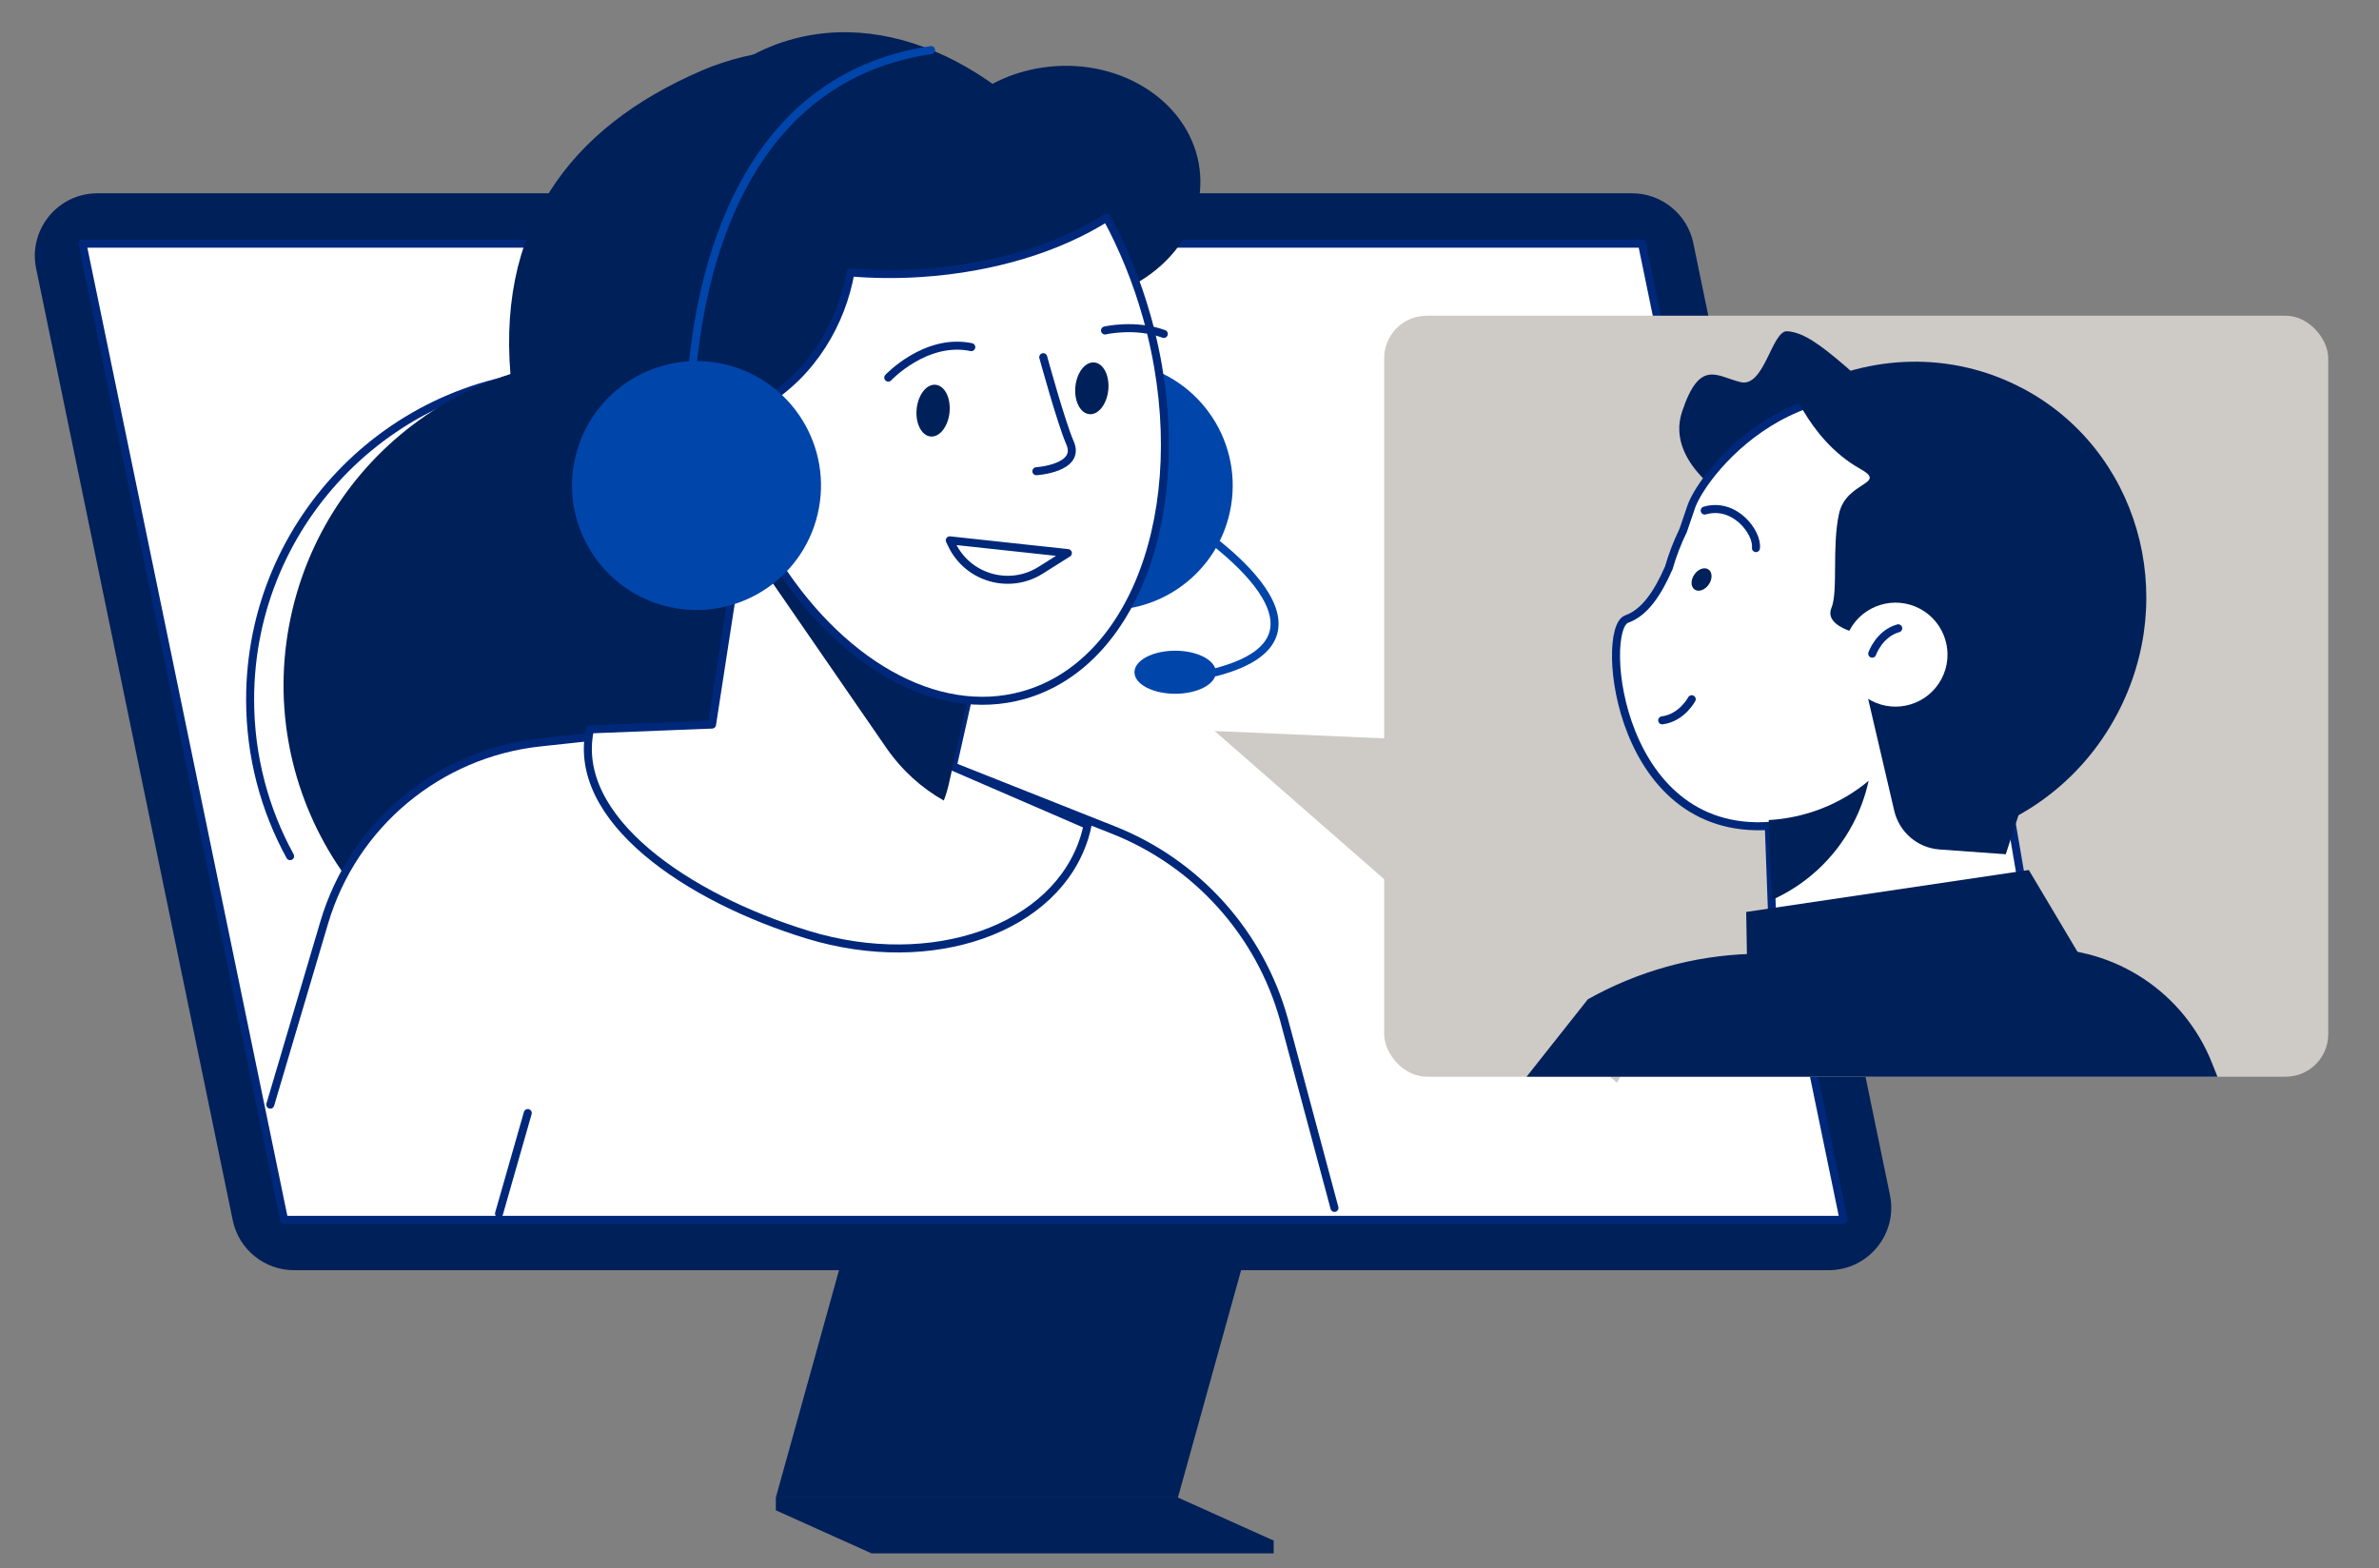
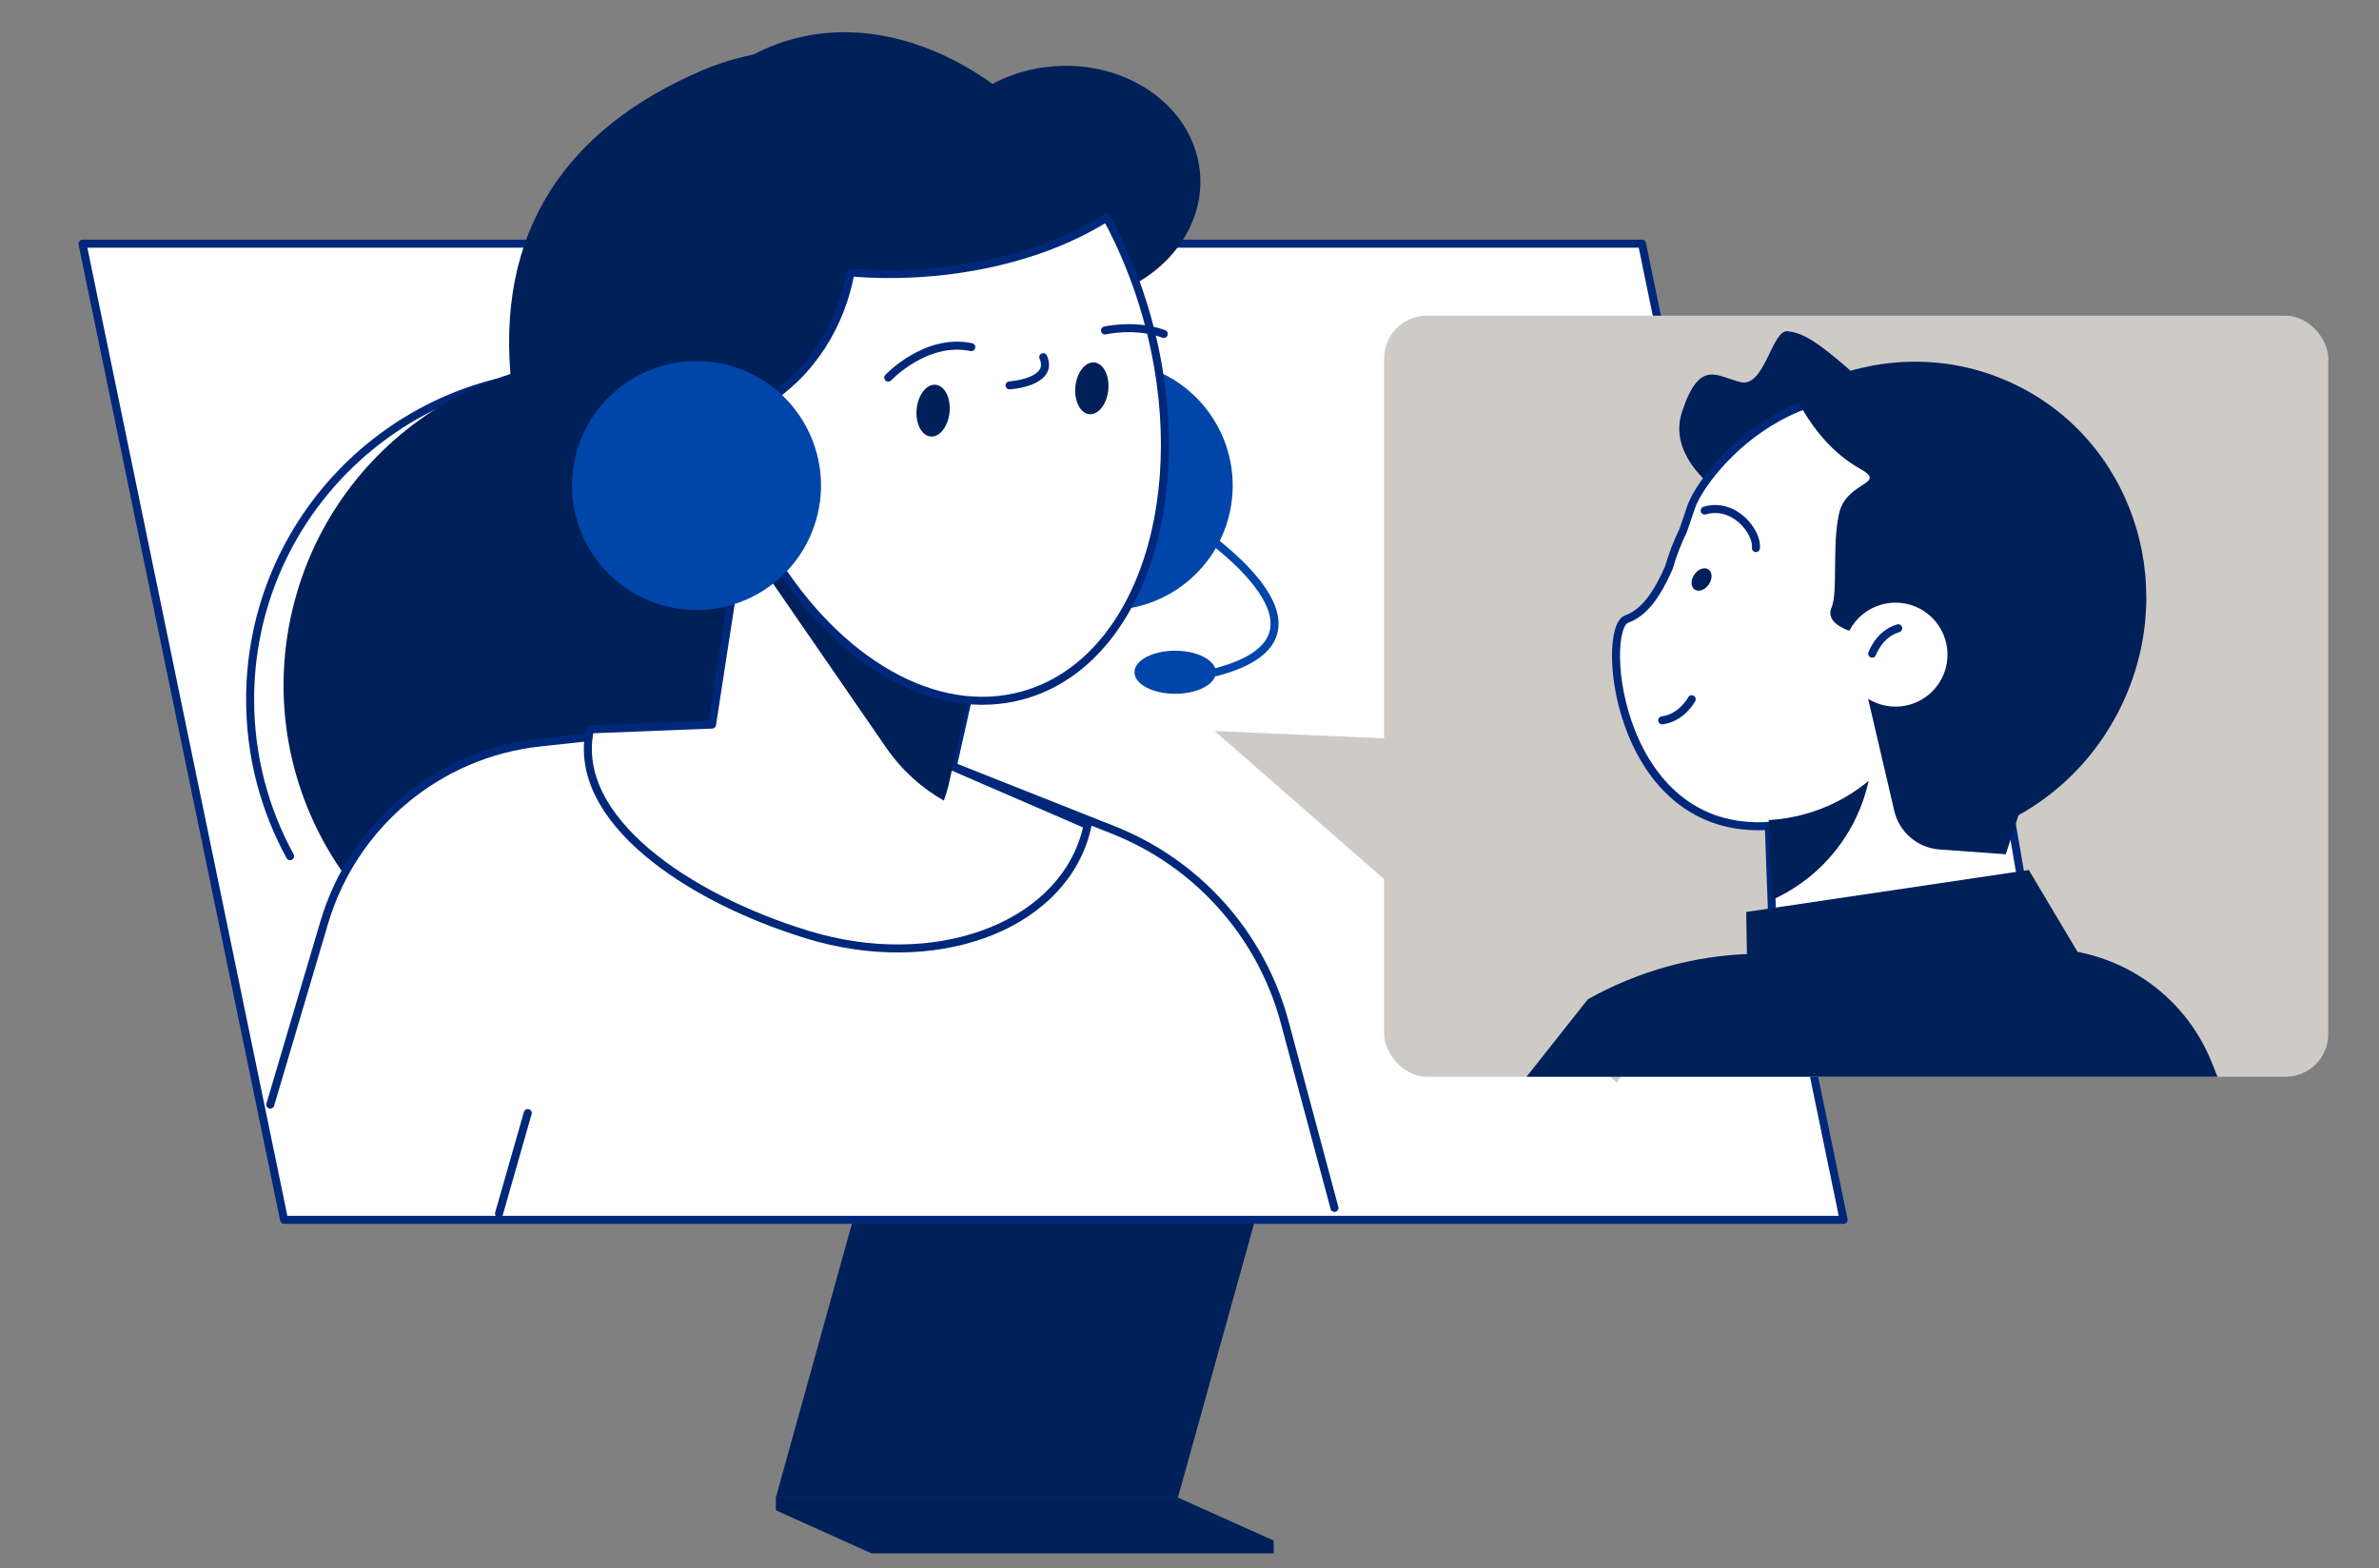
<svg xmlns="http://www.w3.org/2000/svg" id="Layer_2" data-name="Layer 2" viewBox="0 0 594.38 391.93">
  <rect x="0" y="0" width="594.38" height="391.93" fill="#808080" stroke="none" />
  <defs>
    <style>
      .cls-1, .cls-2 {
        fill: #fff;
      }

      .cls-1, .cls-3 {
        stroke: #00287a;
      }

      .cls-1, .cls-3, .cls-4 {
        stroke-linecap: round;
        stroke-linejoin: round;
        stroke-width: 2px;
      }

      .cls-5 {
        fill: #0045aa;
      }

      .cls-3, .cls-4 {
        fill: none;
      }

      .cls-6 {
        fill: #002059;
      }

      .cls-7 {
        fill: #cecac6;
      }

      .cls-4 {
        stroke: #0045aa;
      }
    </style>
  </defs>
  <polygon class="cls-6" points="294.3 374.21 193.84 374.21 217.76 288.1 318.22 288.1 294.3 374.21" />
  <polygon class="cls-6" points="294.3 374.21 193.84 374.21 217.76 384.97 318.22 384.97 294.3 374.21" />
  <polygon class="cls-6" points="294.3 377.4 193.84 374.21 193.84 377.4 217.76 388.16 318.22 388.16 318.22 384.97 294.3 377.4" />
-   <path class="cls-6" d="M73.46,317.4h383.42c9.91,0,17.32-9.1,15.31-18.8l-49.12-237.83c-1.5-7.26-7.9-12.47-15.31-12.47H24.34c-9.91,0-17.32,9.1-15.31,18.8l49.12,237.83c1.5,7.26,7.9,12.47,15.31,12.47Z" />
  <polygon class="cls-1" points="70.98 304.81 20.6 60.89 410.24 60.89 460.62 304.81 70.98 304.81" />
  <path class="cls-3" d="M72.48,213.94c-6.37-11.62-9.99-24.97-9.99-39.15,0-45.08,36.54-81.62,81.62-81.62s81.62,36.54,81.62,81.62-36.54,81.62-81.62,81.62" />
  <circle class="cls-6" cx="152.49" cy="171.19" r="81.62" transform="translate(-49.16 280.27) rotate(-76.72)" />
  <path class="cls-1" d="M67.53,276.03l13.48-45.52c7.26-24.51,28.54-42.26,53.95-44.99l69.25-7.45,74,29.35c20.81,8.26,36.57,25.77,42.58,47.34l12.62,47.08" />
  <path class="cls-6" d="M175.27,17.65c27.23-11.71,61.33-2.84,66.14,7.81,5.38-4.67,12.52-7.91,20.61-8.78,18.9-2.05,35.79,9.47,37.71,25.72,1.67,14.08-8.44,27.08-23.46,31.64,3.56,9.74,6.13,20.32,7.46,31.5,5.29,44.59-66.78,56.01-80.41,57.49-36.86,3.99-70.62-25.42-75.4-65.69-4.78-40.28,14.45-65.52,47.34-79.67Z" />
  <circle class="cls-5" cx="276.87" cy="121.34" r="31.1" transform="translate(112.75 375.19) rotate(-80.78)" />
  <path class="cls-1" d="M238.03,191.57l4.1-18.28-56.94-39.51-7.29,47.28-30.5,1.2c-4.83,22.39,24.43,42.15,54.4,51.31,31.17,9.53,62.15-1.44,69.2-24.5.29-.96.53-1.93.73-2.91l-33.7-14.59Z" />
  <path class="cls-6" d="M237.07,195.86c-.33,1.46-.75,2.85-1.27,4.18-5.48-3.08-10.46-7.5-14.49-13.35l-34.12-49.49,1.49-1,53.45,37.09-5.06,22.57Z" />
  <path class="cls-6" d="M185.81,30.66c8.81.85,16.2,3.92,21,9.36,13.53,15.35,6.08,55.32-26.4,65.29-2.02.62-4.38.22-6.16,1.29-8.42-29.64-3.29-58.31,11.56-75.95Z" />
  <path class="cls-6" d="M277.24,53.91c-11.89,7.74-28.56,13.12-47.26,14.32-31.45,2.02-58.7-8.41-67.71-24.41,7.1-17.17,19.6-29.79,36.16-34.15,28.31-7.46,59.89,11.48,78.81,44.24Z" />
  <circle class="cls-2" cx="178.65" cy="120.8" r="23.21" transform="translate(-30.04 175.19) rotate(-48.68)" />
  <path class="cls-1" d="M177.16,97.64c4.85-.31,9.44.89,13.32,3.2,12.63-7.56,19.82-20.37,22.01-32.77,5.61.48,11.47.55,17.49.16,18.33-1.18,34.68-6.37,46.52-13.86,4.08,7.52,7.51,15.85,10.03,24.81,12.35,43.95-1.46,86.27-30.84,94.53-22.01,6.19-46.52-8.5-62.63-34.72-3.58,2.84-8.02,4.67-12.93,4.98-12.79.82-23.83-8.88-24.65-21.67-.82-12.79,8.88-23.83,21.67-24.65Z" />
  <path class="cls-6" d="M276.9,97.44c-.36,3.57-2.48,6.28-4.75,6.05-2.27-.23-3.82-3.3-3.47-6.87s2.48-6.28,4.75-6.05c2.27.23,3.82,3.3,3.47,6.87Z" />
  <path class="cls-3" d="M276.08,82.58s7.5-1.76,14.69.86" />
  <path class="cls-6" d="M237.24,103.02c-.36,3.57-2.48,6.28-4.75,6.05-2.27-.23-3.82-3.3-3.47-6.87.36-3.57,2.48-6.28,4.75-6.05,2.27.23,3.82,3.3,3.47,6.87Z" />
  <path class="cls-3" d="M221.93,94.36s9.36-9.99,20.74-7.62" />
-   <path class="cls-3" d="M260.65,89.25s4.47,16.35,6.7,21.45c2.77,6.33-8.42,7.05-8.42,7.05" />
-   <path class="cls-4" d="M188.25,115.03s-6.59-8-15.87-5.93c0,0-4.34-87.03,60.24-96.59" />
+   <path class="cls-3" d="M260.65,89.25c2.77,6.33-8.42,7.05-8.42,7.05" />
  <circle class="cls-5" cx="174.02" cy="121.34" r="31.1" transform="translate(15.95 262.82) rotate(-76.72)" />
  <path class="cls-5" d="M303.78,167.98c0,2.97-4.55,5.38-10.17,5.38s-10.17-2.41-10.17-5.38,4.55-5.38,10.17-5.38,10.17,2.41,10.17,5.38Z" />
  <path class="cls-4" d="M297.2,130.9s43.05,27.51,6.58,37.07" />
  <line class="cls-3" x1="131.86" y1="278.13" x2="124.68" y2="303.25" />
-   <path class="cls-3" d="M237.3,135.02l29.5,3.19-6.81,4.29c-7.83,4.93-18.21,1.92-22.19-6.43l-.5-1.04Z" />
  <polygon class="cls-7" points="303.48 182.67 450.86 189.06 403.99 270.56 303.48 182.67" />
  <rect class="cls-7" x="345.83" y="78.9" width="235.87" height="190.16" rx="10.63" ry="10.63" transform="translate(927.53 347.95) rotate(180)" />
  <g>
    <g>
      <polygon class="cls-1" points="509.54 246.26 443.57 250.68 441.25 188.21 499.25 186.05 509.54 246.26" />
      <path class="cls-6" d="M475.53,108.84s-27.46,23.44-34.74,20.66c-7.28-2.77-24.97-13.29-20.53-26.64,4.44-13.35,8.71-8.77,14.65-7.37,5.95,1.4,7.77-13.04,11.67-12.72,3.9.32,7.75,2.94,14.74,8.96,6.99,6.02,14.21,17.11,14.21,17.11Z" />
      <path class="cls-1" d="M485.31,209.09c13.28-4.44,25.05-13.94,32.22-27.5,14.49-27.41,4.4-60.4-21.81-75.04-43.01-24.02-70.25,11.44-73.18,20.11-.69,2.03-1.35,4-2.01,5.89-1.48,3.05-2.68,6.17-3.58,9.32-2.86,6.52-6.06,11.22-10.55,12.83-6.88,2.46-2.37,56.01,37.66,51.5" />
      <path class="cls-6" d="M505.3,97.03c-17.74-9.38-38.23-8.49-55.03.5,5.28,1.18,10.47,3.02,15.43,5.65,33.68,17.81,44.73,62.98,24.69,100.88-1.11,2.11-2.31,4.13-3.56,6.1,17.28-3.47,33.09-14.61,42.14-31.74,15.72-29.73,5.13-66.18-23.66-81.4Z" />
      <path class="cls-6" d="M459.47,128.36c1.82-8.22,12.33-7.26,5.25-11.23-13.4-7.52-18.3-23.35-18.3-23.35,32.59-9.3,67.16,39.08,67.16,39.08l-7.48,65.38-4.97,15.22-16.53-1.19c-5.49-.39-10.08-4.31-11.33-9.67l-6.53-27.99c.25.16.5.32.77.46,6.34,3.35,14.2.93,17.56-5.41,3.35-6.34.93-14.2-5.41-17.56s-14.2-.93-17.56,5.41c-.02.03-.03.07-.05.11-1.77-.62-5.84-2.43-4.48-5.7,1.73-4.14.08-15.34,1.9-23.56Z" />
      <path class="cls-3" d="M422.67,174.72s-2.47,4.67-7.38,5.28" />
      <path class="cls-3" d="M467.76,163.34s1.73-4.99,6.5-6.34" />
      <path class="cls-3" d="M425.91,127.58c7.51-2.18,13.26,5.5,12.8,9.38" />
      <path class="cls-6" d="M426.93,146.05c-.95,1.39-2.53,1.95-3.53,1.27-1-.69-1.03-2.36-.08-3.75s2.53-1.95,3.53-1.27,1.03,2.36.08,3.75Z" />
      <path class="cls-6" d="M441.9,204.91l.74,20c8.39-3.75,15.64-10.22,20.27-18.97,1.85-3.5,3.15-7.14,3.96-10.83-7.08,5.9-15.88,9.3-24.98,9.81Z" />
    </g>
    <path class="cls-6" d="M437.46,238.36c-14.3.44-28.28,4.34-40.75,11.35l-15.31,19.35h172.62l-1.4-3.52c-6.97-17.48-24.03-28.82-42.85-28.48l-72.31,1.3Z" />
    <polygon class="cls-6" points="436.85 261.25 436.28 227.88 506.89 217.4 521.16 241.38 436.85 261.25" />
  </g>
</svg>